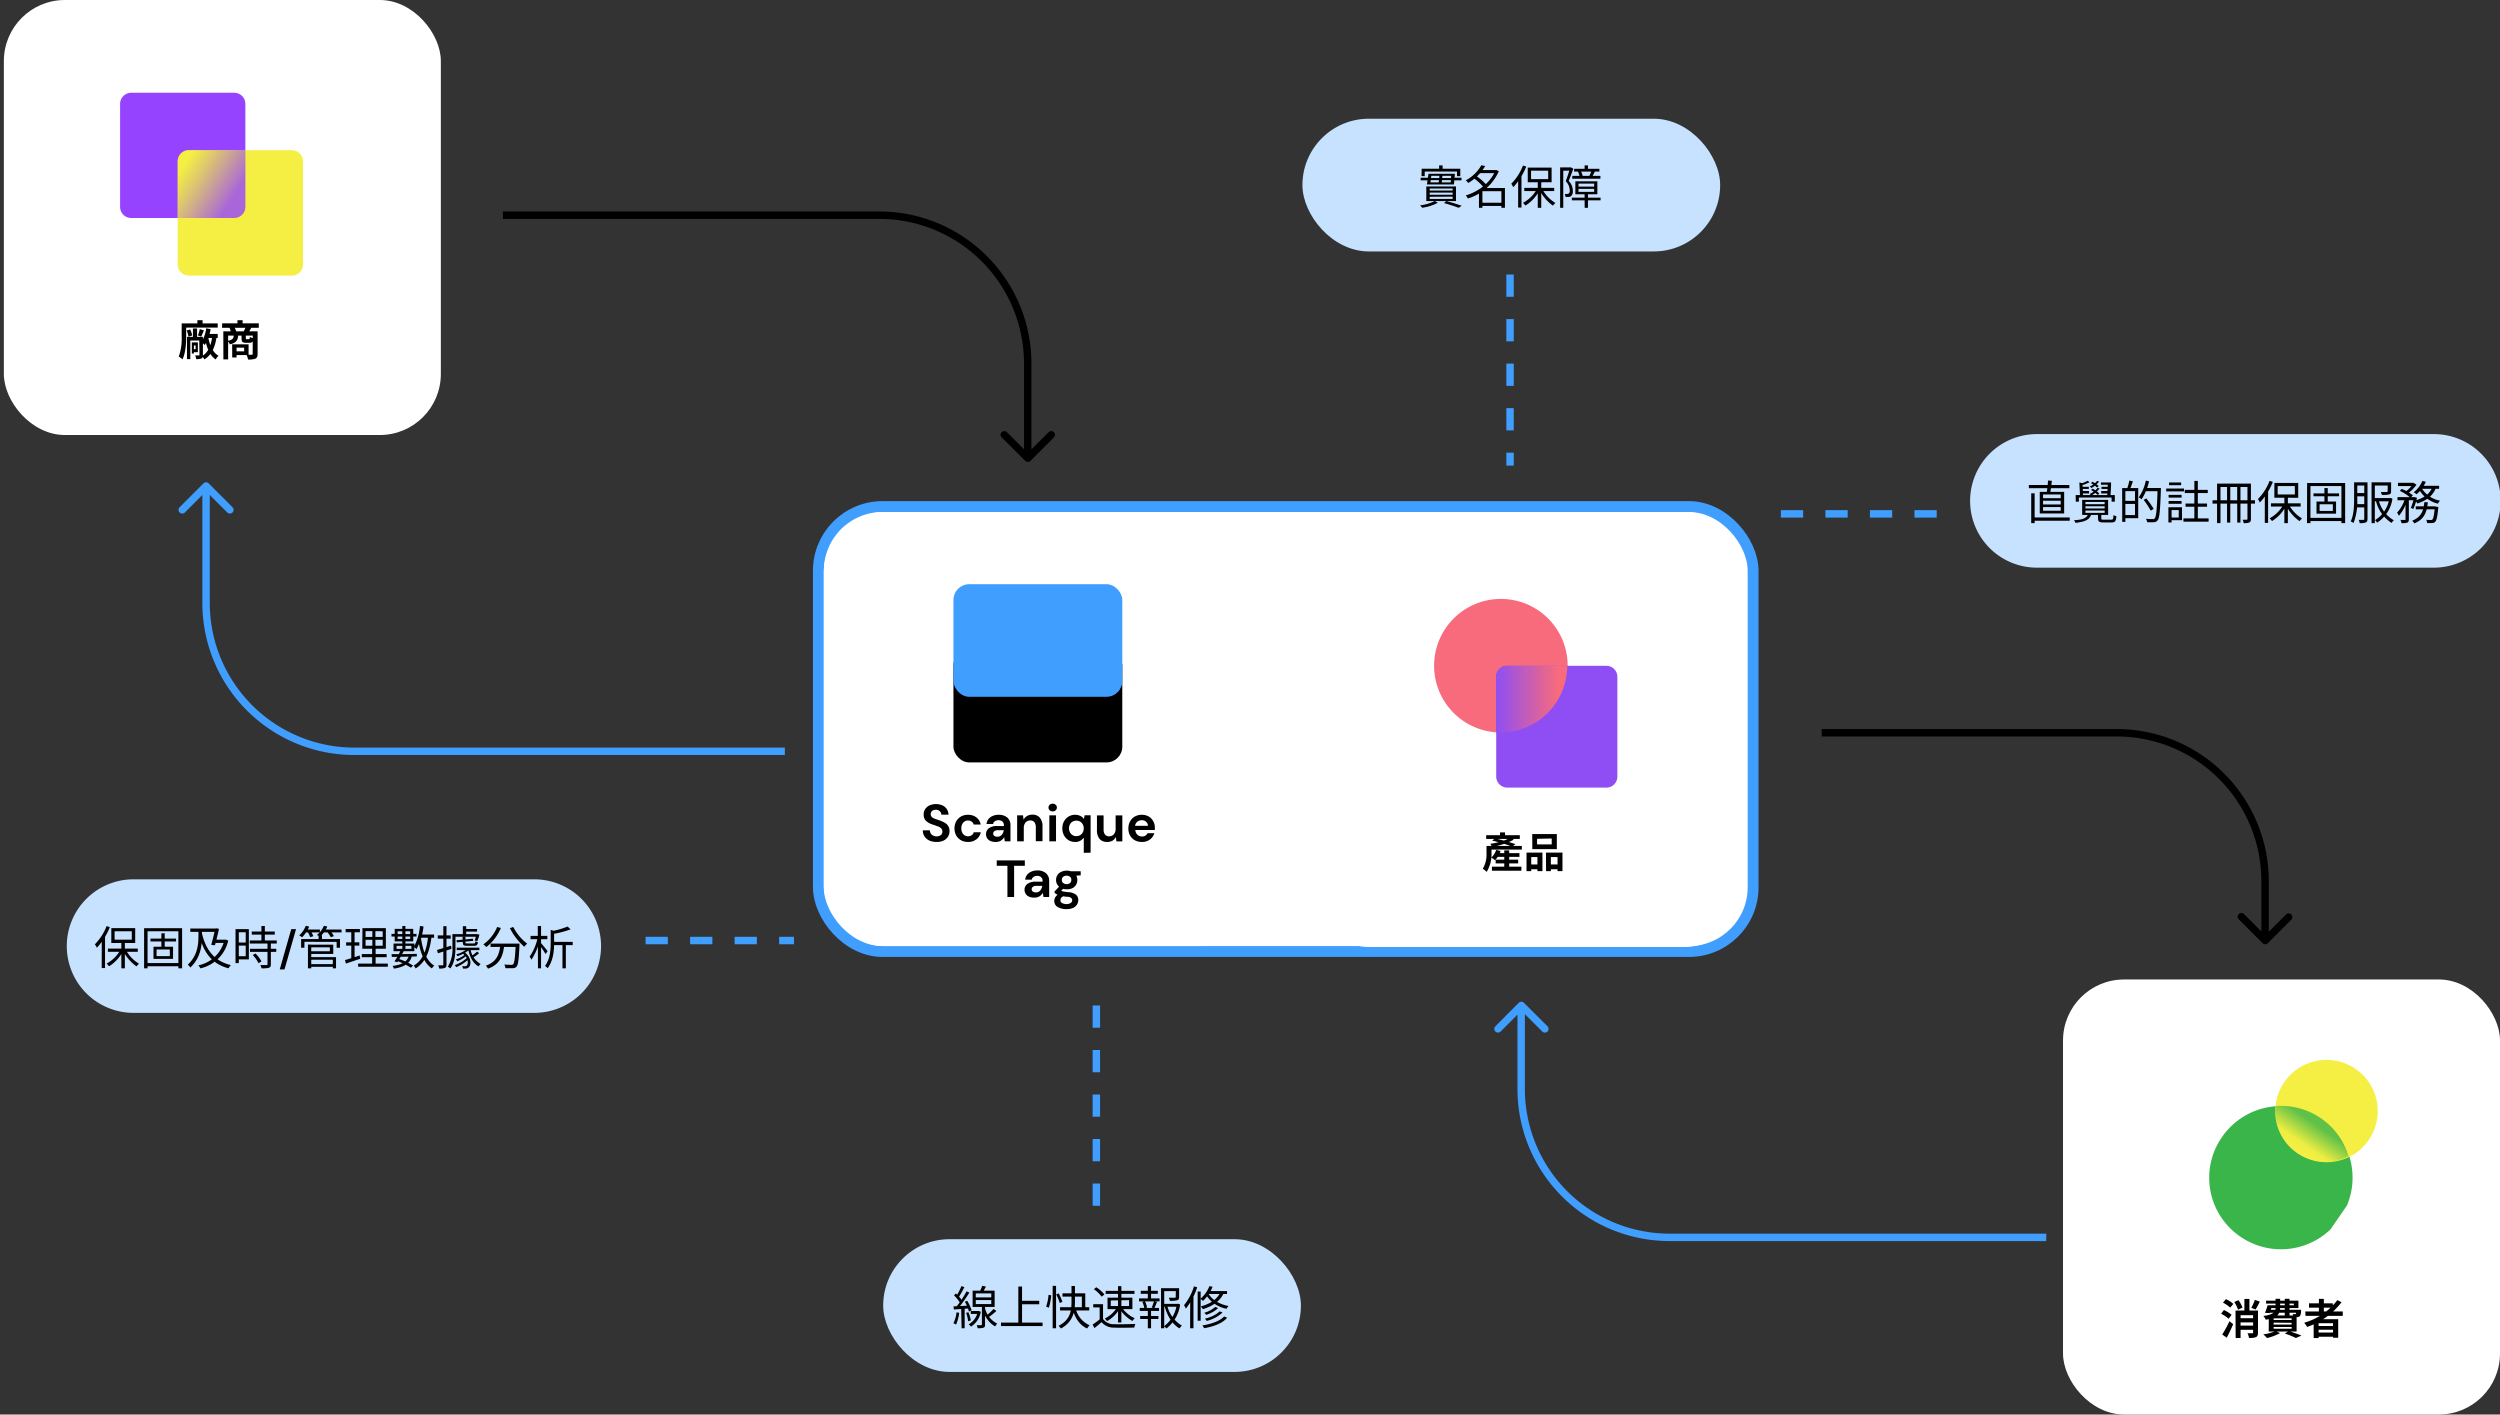
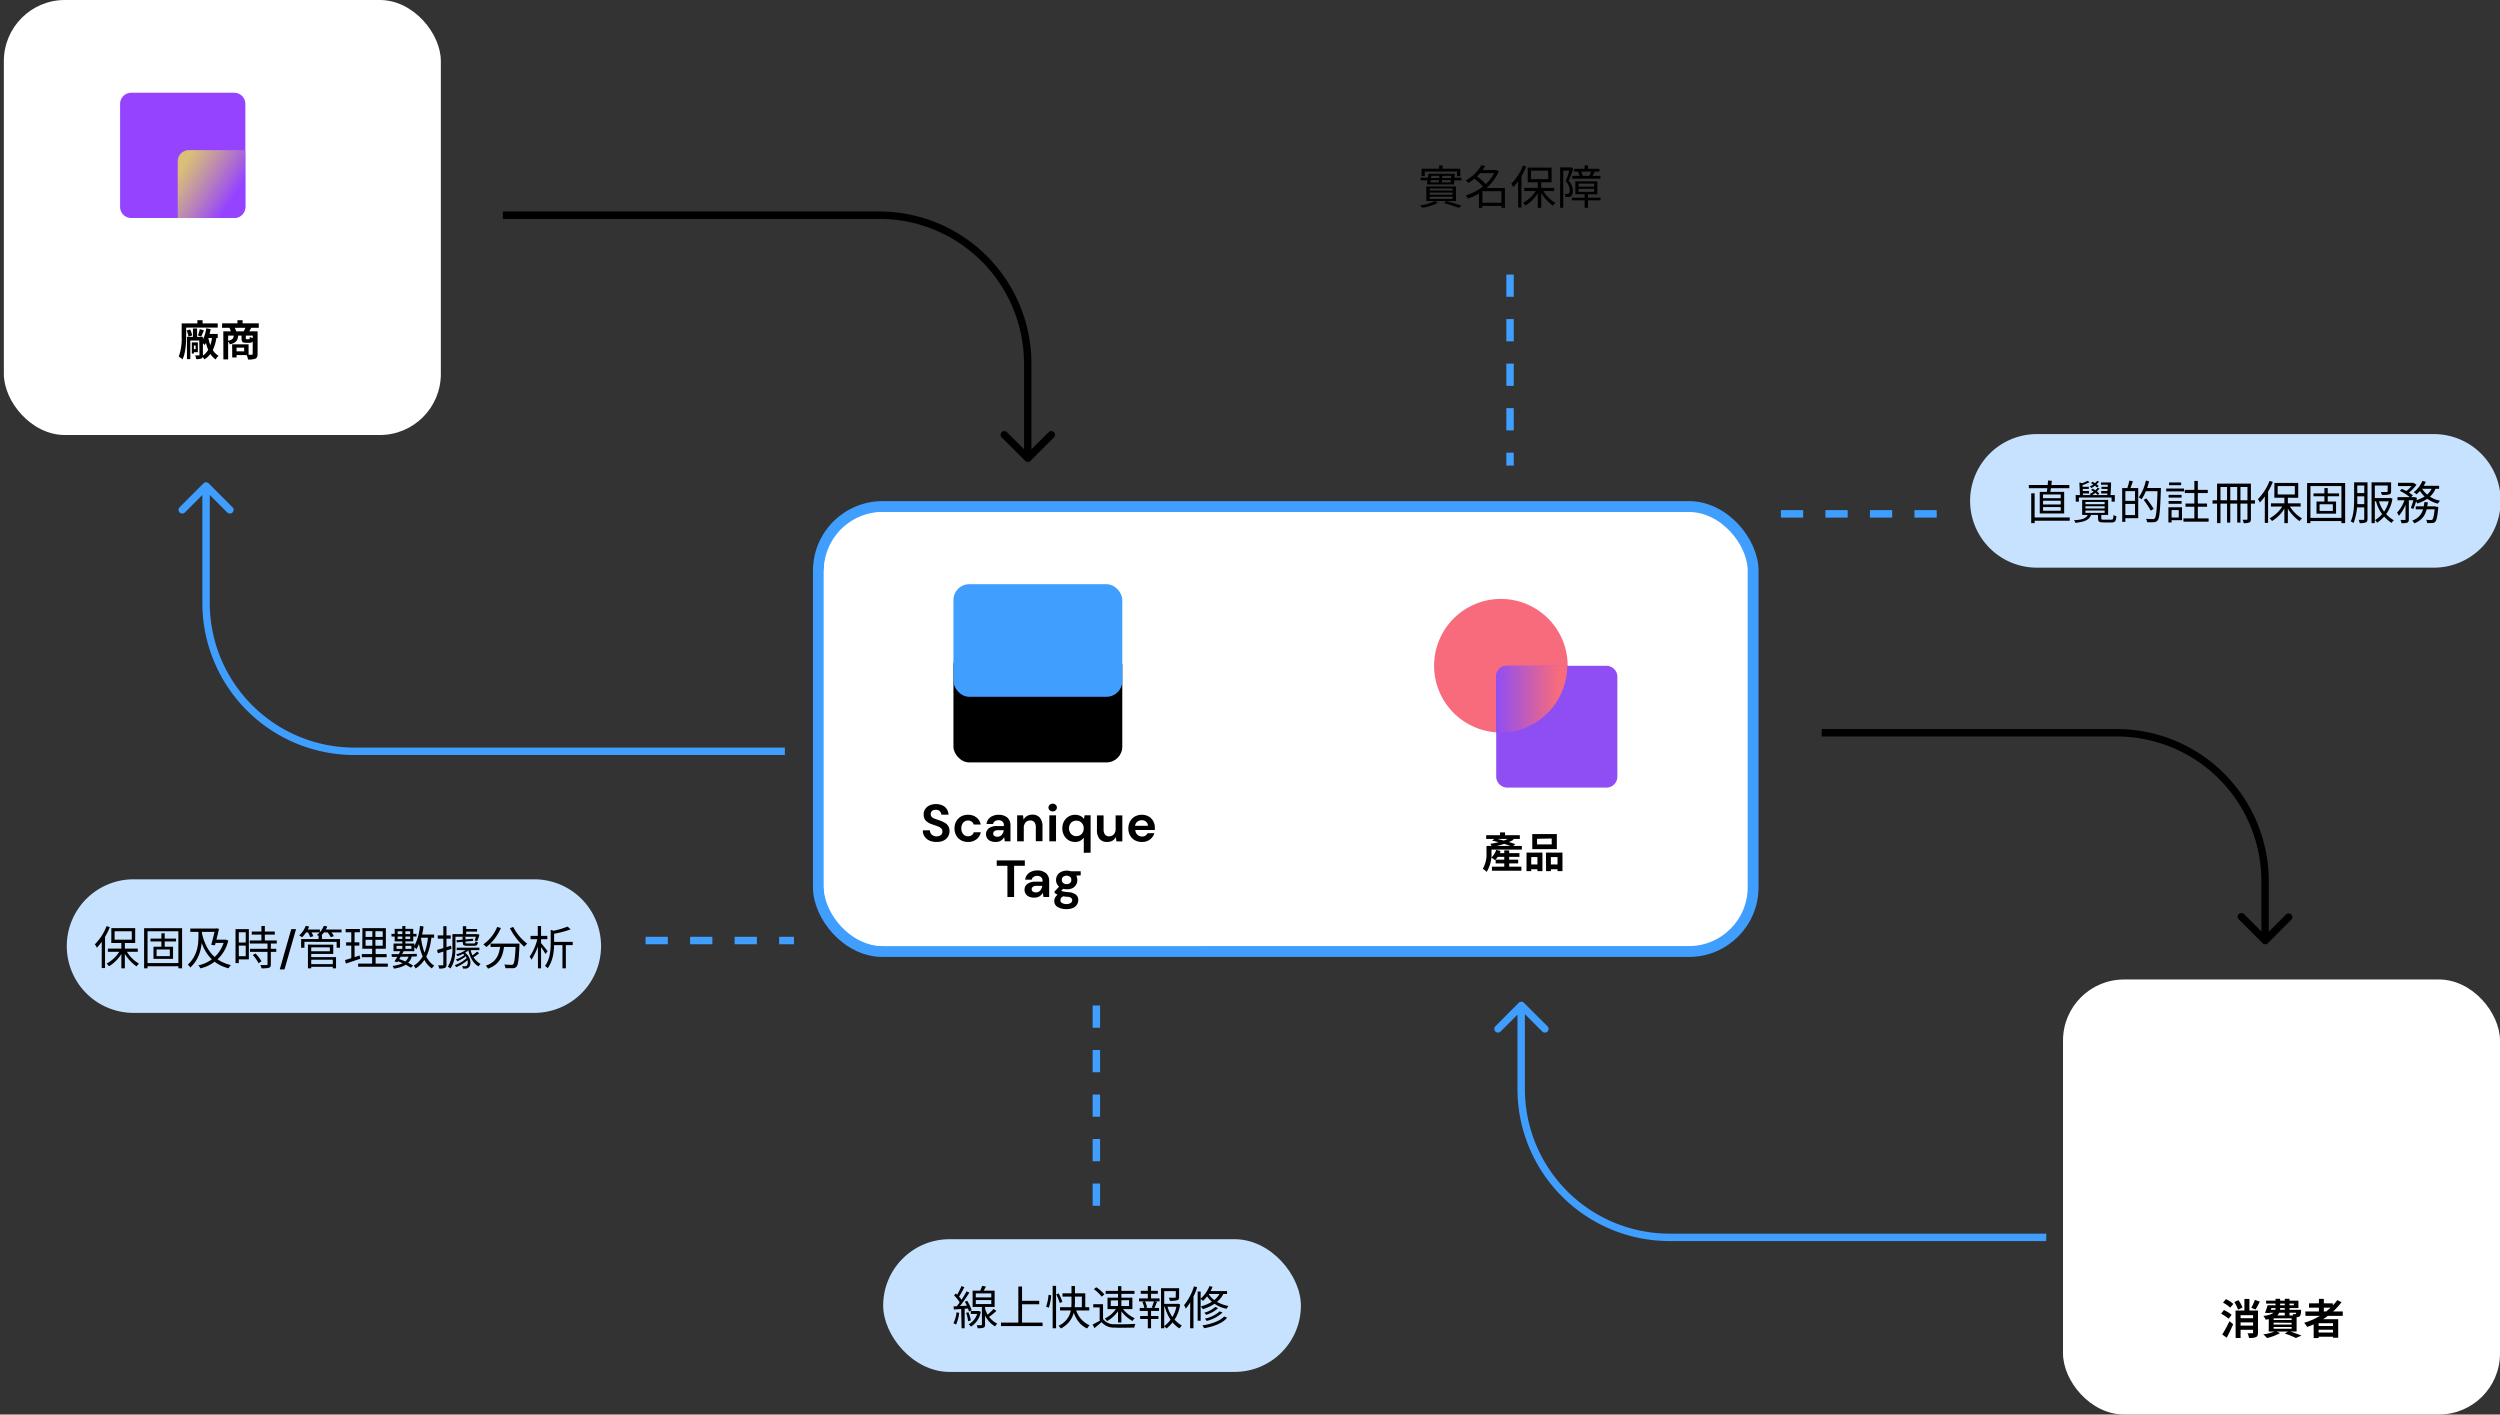
<svg xmlns="http://www.w3.org/2000/svg" id="圖層_3" data-name="圖層 3" viewBox="0 0 673.82 381.25">
  <rect x="0" y="0" width="673.82" height="381.25" fill="#333333" stroke="none" />
  <defs>
    <style>.cls-1,.cls-9{fill:none;}.cls-2{fill:#c6e2ff;}.cls-10,.cls-3{fill:#fff;}.cls-4{clip-path:url(#clip-path);}.cls-5{fill:#39b54a;}.cls-6{fill:#f4ef42;}.cls-17,.cls-7{isolation:isolate;opacity:0.8;}.cls-7{fill:url(#未命名漸層_4);}.cls-8{fill:#409eff;}.cls-10,.cls-9{stroke:#409eff;}.cls-9{stroke-width:2px;stroke-dasharray:6 6;}.cls-10{stroke-width:2.93px;}.cls-11{clip-path:url(#clip-path-2);}.cls-12{fill:#f76b7c;}.cls-13{fill:#8f4ef4;}.cls-14{fill:url(#未命名漸層_5);}.cls-15{clip-path:url(#clip-path-3);}.cls-16{fill:#9543ff;}.cls-17{fill:url(#未命名漸層_2);}</style>
    <clipPath id="clip-path">
-       <rect class="cls-1" x="591.79" y="291.51" width="54.85" height="38.19" transform="translate(12.4 644.79) rotate(-55.48)" />
-     </clipPath>
+       </clipPath>
    <linearGradient id="未命名漸層_4" x1="80.73" y1="-196.38" x2="85.8" y2="-189.02" gradientTransform="matrix(1, 0, 0, -1, 539.06, 113.39)" gradientUnits="userSpaceOnUse">
      <stop offset="0" stop-color="#f4ef42" />
      <stop offset="0.2" stop-color="#ebec42" />
      <stop offset="0.91" stop-color="#39b54a" />
    </linearGradient>
    <clipPath id="clip-path-2">
      <rect class="cls-1" x="386.53" y="161.34" width="49.34" height="50.93" />
    </clipPath>
    <linearGradient id="未命名漸層_5" x1="-135.83" y1="-75.05" x2="-116.64" y2="-75.05" gradientTransform="matrix(1, 0, 0, -1, 539.06, 113.39)" gradientUnits="userSpaceOnUse">
      <stop offset="0" stop-color="#8f4ef4" />
      <stop offset="0.87" stop-color="#f76b7c" />
    </linearGradient>
    <clipPath id="clip-path-3">
      <rect class="cls-1" x="32.34" y="24.94" width="49.34" height="49.34" />
    </clipPath>
    <linearGradient id="未命名漸層_2" x1="-489.68" y1="68.63" x2="-474.22" y2="58.84" gradientTransform="matrix(1, 0, 0, -1, 539.06, 113.39)" gradientUnits="userSpaceOnUse">
      <stop offset="0" stop-color="#f4ef42" stop-opacity="0.9" />
      <stop offset="0.87" stop-color="#9543ff" />
    </linearGradient>
  </defs>
  <rect class="cls-2" x="238.04" y="334" width="112.59" height="35.77" rx="17.89" />
-   <path d="M267.81,352.79l.74.55a21.4,21.4,0,0,1-2.16,1.74l-.57-.45A16.62,16.62,0,0,0,267.81,352.79Zm-3.08-6.22,1,.19a14.74,14.74,0,0,1-.93,1.65l-.78-.19A12.45,12.45,0,0,0,264.73,346.57ZM263,350.41v1.08h4.18v-1.08Zm0-1.8v1.08h4.18v-1.08Zm-.85-.74h5.93v4.38h-5.93Zm2.5,4h.85V357c0,.47-.09.71-.4.84a4.56,4.56,0,0,1-1.6.15,3.34,3.34,0,0,0-.25-.82,11.22,11.22,0,0,0,1.2,0c.16,0,.2,0,.2-.17Zm-3,1.49h2.08v.78h-2.08Zm1.87,0h.16l.16,0,.51.21a5.85,5.85,0,0,1-2.67,4,2.76,2.76,0,0,0-.58-.65,4.85,4.85,0,0,0,2.42-3.37Zm1.84-1.43a6.32,6.32,0,0,0,3.42,4.83,3.53,3.53,0,0,0-.57.75,7,7,0,0,1-3.35-5Zm-6.26-5.31.82.31a26.65,26.65,0,0,1-1.54,2.72l-.63-.27A21.38,21.38,0,0,0,259.16,346.59Zm1.39,1.42.78.35a38.68,38.68,0,0,1-3,4.22l-.57-.32A27,27,0,0,0,260.55,348Zm-3.38,1.16.5-.59a9.92,9.92,0,0,1,1.75,2l-.53.7A9.79,9.79,0,0,0,257.17,349.17Zm2.89,1.68.67-.29a10.46,10.46,0,0,1,1.21,2.57l-.73.33A10.86,10.86,0,0,0,260.06,350.85Zm-3,1.22c1.08-.05,2.63-.12,4.2-.21v.78l-4.1.27Zm3.32,1.78.68-.21a9,9,0,0,1,.66,2.22l-.72.22A9.43,9.43,0,0,0,260.39,353.85Zm-2.57-.18.78.14a11.22,11.22,0,0,1-.84,3.17,5.87,5.87,0,0,0-.71-.35A9.42,9.42,0,0,0,257.82,353.67Zm1.31-1.24H260V358h-.82ZM275,350.6h5.1v.93H275Zm-5.2,5.88H281v.93H269.8Zm4.67-9.72h1V357h-1Zm9.25-.18h.92V358h-.92ZM282.61,349l.71.11a14.51,14.51,0,0,1-.62,3.34l-.74-.25A13.15,13.15,0,0,0,282.61,349Zm2.06-.11.67-.28a14.11,14.11,0,0,1,1,2.25l-.7.36A13.44,13.44,0,0,0,284.67,348.86Zm1.7-.3h6.14v4.22h-.92v-3.34h-5.22Zm-.66,3.73h7.87v.89h-7.87Zm4.17.18a6.57,6.57,0,0,0,3.81,4.7,4,4,0,0,0-.67.86c-2.06-.89-3.3-2.89-4-5.39Zm-1.08-5.89h.93v4.14c0,2.43-.31,5.42-3.78,7.32a4.75,4.75,0,0,0-.65-.72c3.38-1.68,3.5-4.43,3.5-6.6Zm8.5,4.9v4.39h-.91v-3.52h-1.73v-.87Zm0,4a3.62,3.62,0,0,0,3.11,1.4c1.35.05,4.15,0,5.61-.08a4.4,4.4,0,0,0-.3,1c-1.36,0-3.93.08-5.31,0a4.36,4.36,0,0,1-3.52-1.48c-.6.53-1.23,1.07-1.9,1.61l-.5-.95a23.46,23.46,0,0,0,2-1.48Zm-2.51-8,.68-.56a9.15,9.15,0,0,1,2.19,1.93l-.73.61A9,9,0,0,0,294.79,347.45Zm4.59,3V352h4.93v-1.58Zm-.87-.76h6.7v3.09h-6.7Zm-.5-1.82h7.76v.81H298Zm3.33-1.28h.9v9.79h-.9Zm-.31,5.9.69.26a8.87,8.87,0,0,1-3.34,3.27,3.41,3.41,0,0,0-.61-.7A7.79,7.79,0,0,0,301,352.5Zm1.43,0a8.71,8.71,0,0,0,3.39,2.76,4,4,0,0,0-.64.73,10.3,10.3,0,0,1-3.41-3.2Zm10.94-1.12h4.06v.77H313.4Zm-.47-4.22h4.44V348h-3.58v10h-.86Zm4,0h.87v2.4c0,.46-.1.7-.49.84a6.72,6.72,0,0,1-2,.15,3.06,3.06,0,0,0-.28-.82c.76,0,1.41,0,1.61,0s.25-.06.25-.2Zm-2.31,4.73a8.51,8.51,0,0,0,3.93,5.35,4.16,4.16,0,0,0-.64.75c-1.91-1.08-3.29-3.34-4-5.92Zm2.55-.51h.18l.16-.05.57.21a9.73,9.73,0,0,1-3.7,6.48,2.84,2.84,0,0,0-.62-.63,8.7,8.7,0,0,0,3.41-5.81Zm-9.71-3.52h4.6v.8h-4.6Zm-.15,6.78h4.91v.81h-4.91Zm-.3-4.74h5.52v.81H307Zm.18,2.58h5.2v.81h-5.2Zm2.18-5.88h.87v3.59h-.87Zm0,6.22h.87V358h-.87Zm1.68-2.16.79.21c-.25.6-.48,1.24-.72,1.68l-.69-.22A13.92,13.92,0,0,0,311.05,350.66Zm-3.17.2.71-.18a6.18,6.18,0,0,1,.58,1.67l-.74.21A7,7,0,0,0,307.88,350.86Zm19.72,1.36.72.29a8.19,8.19,0,0,1-3.22,1.82,2.46,2.46,0,0,0-.53-.54A8,8,0,0,0,327.6,352.22Zm1.19,1.19.71.3a9.34,9.34,0,0,1-4.27,2.26,4.52,4.52,0,0,0-.49-.61A8.59,8.59,0,0,0,328.79,353.41Zm1.16,1.36.8.34c-1.23,1.48-3.58,2.37-6.21,2.83a2.53,2.53,0,0,0-.48-.74C326.55,356.84,328.84,356.05,330,354.77Zm-4-8.19.87.21a11,11,0,0,1-2.57,3.79,5.12,5.12,0,0,0-.71-.55A8.81,8.81,0,0,0,326,346.58Zm-.28,1.35h5.05v.78H325.2Zm3.35.17.88.22c-1,2.35-3.13,3.69-5.7,4.49a5.34,5.34,0,0,0-.56-.74C326.15,351.43,328.18,350.21,329,348.1Zm-3.43.31c.75,1.49,2.63,3,5.53,3.54a3.3,3.3,0,0,0-.51.75,8.25,8.25,0,0,1-5.59-3.83Zm-2.79-.36h.81v7.88h-.81Zm-1-1.4.87.25a17.87,17.87,0,0,1-3.06,5.77,5.23,5.23,0,0,0-.48-.94A14.82,14.82,0,0,0,321.83,346.65Zm-1,3,.87-.85,0,0V358h-.9Z" />
+   <path d="M267.81,352.79l.74.55a21.4,21.4,0,0,1-2.16,1.74l-.57-.45A16.62,16.62,0,0,0,267.81,352.79Zm-3.08-6.22,1,.19a14.74,14.74,0,0,1-.93,1.65l-.78-.19A12.45,12.45,0,0,0,264.73,346.57ZM263,350.41v1.08h4.18v-1.08Zm0-1.8v1.08h4.18v-1.08Zm-.85-.74h5.93v4.38h-5.93Zm2.5,4h.85V357c0,.47-.09.71-.4.84a4.56,4.56,0,0,1-1.6.15,3.34,3.34,0,0,0-.25-.82,11.22,11.22,0,0,0,1.2,0c.16,0,.2,0,.2-.17Zm-3,1.49h2.08v.78h-2.08Zm1.87,0h.16l.16,0,.51.21a5.85,5.85,0,0,1-2.67,4,2.76,2.76,0,0,0-.58-.65,4.85,4.85,0,0,0,2.42-3.37Zm1.84-1.43a6.32,6.32,0,0,0,3.42,4.83,3.53,3.53,0,0,0-.57.75,7,7,0,0,1-3.35-5Zm-6.26-5.31.82.31a26.65,26.65,0,0,1-1.54,2.72l-.63-.27A21.38,21.38,0,0,0,259.16,346.59Zm1.39,1.42.78.35a38.68,38.68,0,0,1-3,4.22l-.57-.32A27,27,0,0,0,260.55,348Zm-3.38,1.16.5-.59a9.92,9.92,0,0,1,1.75,2l-.53.7A9.79,9.79,0,0,0,257.17,349.17Zm2.89,1.68.67-.29a10.46,10.46,0,0,1,1.21,2.57l-.73.33A10.86,10.86,0,0,0,260.06,350.85Zm-3,1.22c1.08-.05,2.63-.12,4.2-.21v.78l-4.1.27Zm3.32,1.78.68-.21a9,9,0,0,1,.66,2.22l-.72.22A9.43,9.43,0,0,0,260.39,353.85Zm-2.57-.18.78.14a11.22,11.22,0,0,1-.84,3.17,5.87,5.87,0,0,0-.71-.35A9.42,9.42,0,0,0,257.82,353.67Zm1.31-1.24H260V358h-.82ZM275,350.6h5.1v.93H275Zm-5.2,5.88H281v.93H269.8Zm4.67-9.72h1V357h-1Zm9.25-.18h.92V358h-.92ZM282.61,349l.71.11a14.51,14.51,0,0,1-.62,3.34l-.74-.25A13.15,13.15,0,0,0,282.61,349Zm2.06-.11.67-.28a14.11,14.11,0,0,1,1,2.25l-.7.36A13.44,13.44,0,0,0,284.67,348.86Zm1.7-.3h6.14v4.22h-.92v-3.34h-5.22Zm-.66,3.73h7.87v.89h-7.87Zm4.17.18a6.57,6.57,0,0,0,3.81,4.7,4,4,0,0,0-.67.86c-2.06-.89-3.3-2.89-4-5.39Zm-1.08-5.89h.93v4.14c0,2.43-.31,5.42-3.78,7.32a4.75,4.75,0,0,0-.65-.72c3.38-1.68,3.5-4.43,3.5-6.6Zm8.5,4.9v4.39h-.91v-3.52h-1.73v-.87Zm0,4a3.62,3.62,0,0,0,3.11,1.4c1.35.05,4.15,0,5.61-.08a4.4,4.4,0,0,0-.3,1c-1.36,0-3.93.08-5.31,0a4.36,4.36,0,0,1-3.52-1.48c-.6.53-1.23,1.07-1.9,1.61l-.5-.95Zm-2.51-8,.68-.56a9.15,9.15,0,0,1,2.19,1.93l-.73.61A9,9,0,0,0,294.79,347.45Zm4.59,3V352h4.93v-1.58Zm-.87-.76h6.7v3.09h-6.7Zm-.5-1.82h7.76v.81H298Zm3.33-1.28h.9v9.79h-.9Zm-.31,5.9.69.26a8.87,8.87,0,0,1-3.34,3.27,3.41,3.41,0,0,0-.61-.7A7.79,7.79,0,0,0,301,352.5Zm1.43,0a8.71,8.71,0,0,0,3.39,2.76,4,4,0,0,0-.64.73,10.3,10.3,0,0,1-3.41-3.2Zm10.94-1.12h4.06v.77H313.4Zm-.47-4.22h4.44V348h-3.58v10h-.86Zm4,0h.87v2.4c0,.46-.1.7-.49.84a6.72,6.72,0,0,1-2,.15,3.06,3.06,0,0,0-.28-.82c.76,0,1.41,0,1.61,0s.25-.06.25-.2Zm-2.31,4.73a8.51,8.51,0,0,0,3.93,5.35,4.16,4.16,0,0,0-.64.75c-1.91-1.08-3.29-3.34-4-5.92Zm2.55-.51h.18l.16-.05.57.21a9.73,9.73,0,0,1-3.7,6.48,2.84,2.84,0,0,0-.62-.63,8.7,8.7,0,0,0,3.41-5.81Zm-9.71-3.52h4.6v.8h-4.6Zm-.15,6.78h4.91v.81h-4.91Zm-.3-4.74h5.52v.81H307Zm.18,2.58h5.2v.81h-5.2Zm2.18-5.88h.87v3.59h-.87Zm0,6.22h.87V358h-.87Zm1.68-2.16.79.21c-.25.6-.48,1.24-.72,1.68l-.69-.22A13.92,13.92,0,0,0,311.05,350.66Zm-3.17.2.71-.18a6.18,6.18,0,0,1,.58,1.67l-.74.21A7,7,0,0,0,307.88,350.86Zm19.72,1.36.72.29a8.19,8.19,0,0,1-3.22,1.82,2.46,2.46,0,0,0-.53-.54A8,8,0,0,0,327.6,352.22Zm1.19,1.19.71.3a9.34,9.34,0,0,1-4.27,2.26,4.52,4.52,0,0,0-.49-.61A8.59,8.59,0,0,0,328.79,353.41Zm1.16,1.36.8.34c-1.23,1.48-3.58,2.37-6.21,2.83a2.53,2.53,0,0,0-.48-.74C326.55,356.84,328.84,356.05,330,354.77Zm-4-8.19.87.21a11,11,0,0,1-2.57,3.79,5.12,5.12,0,0,0-.71-.55A8.81,8.81,0,0,0,326,346.58Zm-.28,1.35h5.05v.78H325.2Zm3.35.17.88.22c-1,2.35-3.13,3.69-5.7,4.49a5.34,5.34,0,0,0-.56-.74C326.15,351.43,328.18,350.21,329,348.1Zm-3.43.31c.75,1.49,2.63,3,5.53,3.54a3.3,3.3,0,0,0-.51.75,8.25,8.25,0,0,1-5.59-3.83Zm-2.79-.36h.81v7.88h-.81Zm-1-1.4.87.25a17.87,17.87,0,0,1-3.06,5.77,5.23,5.23,0,0,0-.48-.94A14.82,14.82,0,0,0,321.83,346.65Zm-1,3,.87-.85,0,0V358h-.9Z" />
  <path class="cls-2" d="M549,117H656a18,18,0,0,1,18,18h0a18,18,0,0,1-18,18H549a18,18,0,0,1-18-18h0A18,18,0,0,1,549,117Z" />
  <path d="M547.92,139.48h9.93v.88h-9.93Zm-1.09-8.75h10.91v.86H546.83Zm.64,2.23h.92V141h-.92Zm3.19,2v1h4.76v-1Zm0,1.7v1h4.76v-1Zm0-3.38v1h4.76v-1Zm-.89-.71h6.58v5.82h-6.58Zm2.2-3.06,1.06.08c-.12,1.16-.32,2.54-.49,3.41l-.92-.08A32.47,32.47,0,0,0,552,129.54Zm10.11,6.94v.6h5.18v-.6Zm0,1.15v.63h5.18v-.63Zm0-2.31v.61h5.18v-.61Zm-.88-.57h7v4.07h-7Zm4.24,3.72h.92v1.31c0,.27.1.32.67.32h2c.47,0,.56-.15.61-1.25a2,2,0,0,0,.78.29c-.09,1.37-.36,1.7-1.3,1.7H567c-1.2,0-1.51-.21-1.51-1.06Zm-2.64,0h.9c-.37,1.49-1.4,2.16-4.3,2.48a2.38,2.38,0,0,0-.41-.7C561.61,140.06,562.47,139.59,562.8,138.51Zm-3.35-5H570v1.78h-.87v-1.13h-8.81v1.13h-.84Zm1-3.41,1.09.28c0,.07-.1.12-.25.14l.16,3.34h-.83Zm7.62,0H569c0,1.23-.11,2.82-.2,3.77h-.85C568,132.85,568.08,131.25,568.11,130.06Zm-1.81,0h2v.61h-2Zm-3.6-.48.53.42a12.07,12.07,0,0,1-2.05.83l-.43-.38A16.08,16.08,0,0,0,562.7,129.58Zm-1.78,1.66H563v.57h-2.09Zm0,1.13h2.16V133h-2.16Zm5.53-1.13h2.09v.57h-2.09Zm-.08,1.13h2.12V133h-2.12Zm-1.15-2.72.58.16a6.54,6.54,0,0,1-2.07,1.76,2.71,2.71,0,0,0-.46-.42A5.24,5.24,0,0,0,565.22,129.65Zm-1.6.59.39-.36a7.49,7.49,0,0,1,1.68,1.16l-.42.41A7.2,7.2,0,0,0,563.62,130.24Zm1.75,1.27.57.17a7.1,7.1,0,0,1-2.25,1.92,2.67,2.67,0,0,0-.46-.42A6.12,6.12,0,0,0,565.37,131.51Zm-1.73.59.41-.36a8.36,8.36,0,0,1,1.81,1.3l-.42.41A8.12,8.12,0,0,0,563.64,132.1Zm8.93-.53h3.78v8.12h-3.78v-.84h2.91v-6.44h-2.91Zm-.55,0h.86v9.11H572Zm.49,3.45h3.43v.84h-3.43Zm1.4-5.47,1,.19c-.25.77-.56,1.63-.81,2.18l-.74-.18A13.22,13.22,0,0,0,573.91,129.55Zm4.2,2h3.81v.87h-3.81Zm3.48,0h.87V132c-.2,5.7-.37,7.62-.87,8.23a1.21,1.21,0,0,1-1,.51,13,13,0,0,1-1.85,0,1.94,1.94,0,0,0-.31-.9c.81.06,1.55.07,1.84.07a.57.57,0,0,0,.53-.2c.41-.44.61-2.5.78-8Zm-3.22-2,.89.21a14.74,14.74,0,0,1-2,4.85,4.86,4.86,0,0,0-.76-.53A12.55,12.55,0,0,0,578.37,129.53Zm-.57,5.23.72-.42a24.39,24.39,0,0,1,2,2.82l-.8.49A22.89,22.89,0,0,0,577.8,134.76Zm6.86-4.72h3.26v.74h-3.26Zm-.13,3.35H588v.74h-3.5Zm0,1.66H588v.74h-3.5Zm-.64-3.37h4.8v.78h-4.8Zm5,.36h6.2v.87h-6.2Zm-.36,7.69h6.79v.88h-6.79Zm.57-4h5.8v.86h-5.8Zm-4.15,1h3.2v3.49h-3.2v-.73h2.32v-2h-2.32Zm-.47,0h.86v4.1h-.86Zm7-7.09h.93v2.84h-.93Zm0,2.71h.93v7.86h-.93Zm6.12-2h8.67v.91h-7.75V141h-.92Zm8.19,0h.93v9.54c0,.49-.1.77-.42.93a3.67,3.67,0,0,1-1.53.19,2.76,2.76,0,0,0-.3-.92c.51,0,1,0,1.12,0s.2-.06.2-.22Zm-9.41,4.49h11.44v.9H596.33Zm3.91-4.18h.87v10.21h-.87Zm2.73,0h.88v10.21H603Zm12.72,3.19h.94V141h-.94Zm-3.62,1.82h8v.86h-8Zm4.82.34a9.6,9.6,0,0,0,3.55,3.73,5.8,5.8,0,0,0-.66.73,11.36,11.36,0,0,1-3.61-4.19Zm-1.41-.07.73.28a10.55,10.55,0,0,1-3.85,4.23,5.67,5.67,0,0,0-.64-.74A9.29,9.29,0,0,0,615.48,135.94Zm-1.6-4.93v2.26h4.63V131Zm-.88-.84h6.42v4H613Zm-1.29-.55.88.27a18,18,0,0,1-3.5,5.56,6.75,6.75,0,0,0-.53-.92A14,14,0,0,0,611.71,129.62Zm-1.29,3.2.88-.89v9h-.89Zm13.12.17h6.89v.77h-6.89Zm2.94-1.43h.9v4.06h-.9Zm-1.3,4.36v1.8h3.57v-1.8Zm-.83-.73h5.27v3.26h-5.27Zm-2.53-5h10.25V141h-1V131h-8.35v10h-.93Zm.53,9.4h9.15v.86h-9.15ZM634.88,130h2.88v.87h-2.88Zm0,2.9h2.91v.87h-2.91Zm4.84,1.35h4.51v.87h-4.51Zm-4.86,1.63h2.9v.88h-2.9ZM634.5,130h.85v4.46a16.55,16.55,0,0,1-1,6.52,3.46,3.46,0,0,0-.77-.45c.86-1.75.92-4.24.92-6.07Zm2.74,0h.87v9.85c0,.49-.11.78-.42.94A4.12,4.12,0,0,1,636,141a3.16,3.16,0,0,0-.27-.88H637c.17,0,.23-.06.23-.23Zm6.34,0h.89v2.41c0,.46-.1.71-.49.84a6.85,6.85,0,0,1-2,.14,3.4,3.4,0,0,0-.3-.79c.75,0,1.4,0,1.6,0s.25,0,.25-.2Zm.4,4.22h.16l.15,0,.54.18a9.27,9.27,0,0,1-4.14,6.48,2.79,2.79,0,0,0-.55-.69,8.31,8.31,0,0,0,3.84-5.77Zm-2.87.54a8.7,8.7,0,0,0,4.1,5.47,3.15,3.15,0,0,0-.61.71,9.77,9.77,0,0,1-4.23-6Zm-1.91-4.76h4.63v.87h-3.75V141h-.88Zm7.12.13h4.23V131h-4.23Zm4.79,6.34h5.39v.81h-5.39ZM646.19,134h4.66v.83h-4.66Zm2.17.33h.89v5.63c0,.49-.09.74-.42.9a4.54,4.54,0,0,1-1.56.15,3,3,0,0,0-.28-.87h1.18c.14,0,.19,0,.19-.19Zm7.81,2.26h1a3.25,3.25,0,0,1,0,.41c-.23,2.33-.46,3.27-.82,3.65a1.11,1.11,0,0,1-.78.32,13.12,13.12,0,0,1-1.39,0,2.39,2.39,0,0,0-.25-.87c.54.05,1,.06,1.23.06a.51.51,0,0,0,.42-.12c.26-.25.49-1.12.67-3.29Zm-2.74-1.23h.93c-.23,2.51-.84,4.6-3.64,5.7a2.63,2.63,0,0,0-.56-.72C652.74,139.33,653.22,137.46,653.43,135.31Zm-6.67-3,.58-.59a12.51,12.51,0,0,1,3,1.73l-.62.68A12.8,12.8,0,0,0,646.76,132.27ZM650.6,134h.14l.14,0,.57.2a16.68,16.68,0,0,1-1,3l-.66-.32a15.1,15.1,0,0,0,.83-2.68Zm5-2.69.95.17c-.83,2.24-2.69,3.48-5,4.22a5.06,5.06,0,0,0-.59-.79C653.17,134.29,654.91,133.19,655.58,131.26Zm-2.66-1.68.88.23a9.53,9.53,0,0,1-2.49,3.37,3.44,3.44,0,0,0-.77-.55A7.58,7.58,0,0,0,652.92,129.58Zm-.22,1.95a7.29,7.29,0,0,0,4.95,3.37,3.31,3.31,0,0,0-.59.8,8,8,0,0,1-5.13-3.91Zm-4.45,2.69.63.23a11.76,11.76,0,0,1-2.33,4.53,5,5,0,0,0-.49-.87A9.39,9.39,0,0,0,648.25,134.22Zm4.4-3.33h4.74v.8h-5.12Zm-2.32-.69h.2l.15,0,.61.39a9.36,9.36,0,0,1-2.4,2.38,4.61,4.61,0,0,0-.63-.46,7.77,7.77,0,0,0,2.07-2.1Z" />
-   <rect class="cls-2" x="351.04" y="32" width="112.59" height="35.77" rx="17.89" />
  <path d="M387.89,44.58h.93V46h-.93Zm-4.71.9h10.41v2h-.89V46.24H384v1.23h-.85ZM388,47.07h.79c-.06.8-.15,1.76-.24,2.37h-.8C387.82,48.81,387.92,47.84,388,47.07Zm-2.66,4.85v.57h6.18v-.57Zm0,1.12v.58h6.18V53Zm0-2.22v.54h6.18v-.54Zm-.91-.57h8v3.94h-8Zm4.77,4.48.63-.54c1.5.4,3.13.91,4.13,1.27l-.8.55C392.22,55.66,390.72,55.15,389.17,54.73Zm-3.43-7.34-.22,1.77H391l.14-1.77Zm-.75-.55h7.11l-.25,2.87H384.6Zm1.73,7.34.77.49A13.17,13.17,0,0,1,383.31,56a4.73,4.73,0,0,0-.56-.65A12.06,12.06,0,0,0,386.72,54.18Zm-3.83-6.28h2.59V48h5.72V47.9h2.68v.71H391.2v-.06h-5.72v.06h-2.59Zm16.24,6.74h6v.86h-6Zm-.42-8.81h4.55v.83h-4.55Zm.56-1.29,1,.21a12.82,12.82,0,0,1-4.58,4.58,2.66,2.66,0,0,0-.66-.72A10.55,10.55,0,0,0,399.27,44.54ZM403,45.83h.18l.17,0,.62.34a13.35,13.35,0,0,1-8.36,7.33,3.24,3.24,0,0,0-.55-.83c3.22-.93,6.65-3.36,7.94-6.63ZM397.16,48l.69-.6a15.13,15.13,0,0,1,2.75,2.37l-.76.67A13.8,13.8,0,0,0,397.16,48Zm7.51,2.68h.95V56h-.95Zm-5.12,0h5.59v.86h-5.59V56h-.93V51.45l.75-.73Zm14.92-1.87h.94V56h-.94Zm-3.63,1.82h8.06v.86h-8.06Zm4.83.33a9.56,9.56,0,0,0,3.55,3.74,5.12,5.12,0,0,0-.66.73A11.36,11.36,0,0,1,415,51.28Zm-1.41-.06.73.28a10.55,10.55,0,0,1-3.85,4.23,5.67,5.67,0,0,0-.64-.74A9.35,9.35,0,0,0,414.26,50.94ZM412.66,46v2.28h4.62V46Zm-.89-.83h6.43v3.95h-6.43Zm-1.29-.55.89.27a18.08,18.08,0,0,1-3.5,5.56,5.94,5.94,0,0,0-.54-.92A14,14,0,0,0,410.48,44.62Zm-1.29,3.2.89-.88h0v9h-.9Zm16.26,3.09v.81h4.22v-.81Zm0-1.42v.81h4.22v-.81Zm-.85-.62h5.93v3.49H424.6Zm2.49-4.29H428V46h-.89Zm0,7.63H428V56h-.89Zm-2.83-6.71h6.82v.75h-6.82Zm-.49,1.91h7.58v.77h-7.58Zm-.11,5.87h7.74V54h-7.74Zm5.27-7.19.9.2c-.25.47-.49,1-.7,1.3l-.77-.17A9.68,9.68,0,0,0,428.93,46.09Zm-3.61.2.77-.16a5.19,5.19,0,0,1,.49,1.29l-.82.21A5.24,5.24,0,0,0,425.32,46.29Zm-4.82-1.17h2.93V46h-2.09V56h-.84Zm2.64,0h.16l.15,0,.6.36c-.36,1-.82,2.29-1.25,3.28a3.79,3.79,0,0,1,1.12,2.67,1.71,1.71,0,0,1-.48,1.44,1.61,1.61,0,0,1-.65.22,5.79,5.79,0,0,1-.84,0,2.09,2.09,0,0,0-.22-.82,3.52,3.52,0,0,0,.72,0,.68.68,0,0,0,.38-.11,1,1,0,0,0,.26-.84A3.59,3.59,0,0,0,422,48.83c.45-1.13.91-2.6,1.17-3.46Z" />
  <path d="M609.83,254.21a1,1,0,0,0,1.42,0l6.36-6.37a1,1,0,0,0-1.41-1.41l-5.66,5.66-5.66-5.66a1,1,0,1,0-1.41,1.41ZM491,198.5h79.5v-2H491Zm118.5,39v16h2v-16Zm-39-39a39,39,0,0,1,39,39h2a41,41,0,0,0-41-41Z" />
  <rect class="cls-3" x="556.04" y="264" width="117.78" height="117.25" rx="16.45" />
  <g class="cls-4">
    <path class="cls-5" d="M603.68,333.2a19.3,19.3,0,1,0-4.8-26.72A19.19,19.19,0,0,0,603.68,333.2Z" />
-     <path class="cls-6" d="M619.13,310.73a13.79,13.79,0,1,0-3.42-19.09A13.72,13.72,0,0,0,619.13,310.73Z" />
    <path class="cls-7" d="M625.55,301.4a18.85,18.85,0,0,0-12.22-3.27A13.56,13.56,0,0,0,633,311.64,18.9,18.9,0,0,0,625.55,301.4Z" />
  </g>
  <path d="M603.42,355.29h4.45v1.13h-4.45Zm0,2h4.46v1.13h-4.46Zm4.35-6.93,1.31.46a22.17,22.17,0,0,1-1.13,2.12l-1.17-.44A13.55,13.55,0,0,0,607.76,350.33Zm-5.58.58,1.13-.51a7.84,7.84,0,0,1,1.1,2l-1.21.57A8.33,8.33,0,0,0,602.18,350.91Zm.34,2.29h5.37v1.26h-4v6.14h-1.33Zm4.74,0h1.32v5.95c0,.64-.13,1-.54,1.21a4.6,4.6,0,0,1-1.88.22,5,5,0,0,0-.4-1.26c.51,0,1.11,0,1.28,0s.22,0,.22-.2Zm-2.34-3.14h1.35v4h-1.35Zm-5.76,1,.78-.94a8.36,8.36,0,0,1,2,1.29l-.84,1A9.32,9.32,0,0,0,599.16,351.1Zm-.52,3,.76-1a9.29,9.29,0,0,1,2.07,1.29l-.81,1.06A8.9,8.9,0,0,0,598.64,354.09Zm.31,5.6a33.28,33.28,0,0,0,1.94-3.59l1,.8a39.51,39.51,0,0,1-1.74,3.65Zm12.62-7.89h6.68v-.44h-7.49v-.8h8.72v2h-7.91Zm-.39,0h1.26c-.24.73-.52,1.56-.74,2.12l-1.23-.08A16.76,16.76,0,0,0,611.18,351.8Zm.12,1.22h8.07v.8h-8.31Zm7.64,0h1.25s0,.22,0,.36a2.4,2.4,0,0,1-.31,1.34,1.06,1.06,0,0,1-.65.28,10.36,10.36,0,0,1-1.07,0,2.42,2.42,0,0,0-.23-.8c.28,0,.5,0,.62,0a.3.3,0,0,0,.24-.08,2.48,2.48,0,0,0,.16-1Zm-5.62-2.95h1.23v2.32c0,1.6-.54,2.81-3.88,3.3a3.84,3.84,0,0,0-.64-1c2.89-.38,3.29-1.19,3.29-2.3Zm2.48,0h1.28v4.52H615.8Zm-3,6.42V357h4.85v-.46Zm0,1.18v.46h4.85v-.46Zm0-2.35v.45h4.85v-.45Zm-1.3-.76H619v4.33h-7.52Zm4.3,4.87,1.08-.67c1.21.37,2.61.87,3.42,1.22l-1.51.65A21.1,21.1,0,0,0,615.82,359.43Zm-2.47-.67,1.2.55a14.61,14.61,0,0,1-3.52,1.34,8.08,8.08,0,0,0-1-1A12.71,12.71,0,0,0,613.35,358.76Zm8-5.29h10.1v1.19H621.4Zm1-2.19h6.42v1.17h-6.42Zm2,6.11h5v1h-5Zm0,1.76h5v1.13h-5Zm.67-9.08h1.33v4.06H625Zm4.94.32,1.16.6a19.85,19.85,0,0,1-9.26,6.66,7.82,7.82,0,0,0-.81-1.13A17.19,17.19,0,0,0,630,350.39Zm-6.36,5.17h6.62v5h-1.4v-3.92h-3.88v4H623.6Z" />
  <path class="cls-8" d="M56.25,130.29a1,1,0,0,0-1.42,0l-6.36,6.37a1,1,0,1,0,1.41,1.41l5.66-5.66,5.66,5.66a1,1,0,1,0,1.41-1.41ZM211.54,201.5h-116v2h116Zm-155-39V131h-2v31.5Zm39,39a39,39,0,0,1-39-39h-2a41,41,0,0,0,41,41Z" />
  <path d="M276.33,124.21a1,1,0,0,0,1.42,0l6.36-6.37a1,1,0,0,0-1.41-1.41L277,122.09l-5.66-5.66a1,1,0,0,0-1.41,1.41ZM135.54,59H237V57H135.54ZM276,98v25.5h2V98ZM237,59a39,39,0,0,1,39,39h2a41,41,0,0,0-41-41Z" />
  <path class="cls-8" d="M410.75,270.29a1,1,0,0,0-1.42,0L403,276.66a1,1,0,0,0,1.41,1.41l5.66-5.66,5.66,5.66a1,1,0,0,0,1.41-1.41ZM551.54,332.5H450v2h101.5ZM411,293.5V271h-2v22.5Zm39,39a39,39,0,0,1-39-39h-2a41,41,0,0,0,41,41Z" />
  <path class="cls-9" d="M174,253.5h40m81.5,71.5V270.5M407,74v51.5m115,13H480" />
  <path class="cls-2" d="M36,237H144a18,18,0,0,1,18,18h0a18,18,0,0,1-18,18H36a18,18,0,0,1-18-18h0A18,18,0,0,1,36,237Z" />
  <path d="M32.71,253.85h.94V261h-.94Zm-3.63,1.82h8.06v.86H29.08Zm4.83.34a9.53,9.53,0,0,0,3.55,3.73,5.12,5.12,0,0,0-.66.73,11.36,11.36,0,0,1-3.61-4.19Zm-1.41-.07.73.28a10.55,10.55,0,0,1-3.85,4.23,6.54,6.54,0,0,0-.64-.74A9.35,9.35,0,0,0,32.5,255.94ZM30.89,251v2.26h4.63V251Zm-.88-.84h6.43v4H30Zm-1.29-.55.88.27a17.76,17.76,0,0,1-3.49,5.56,5.94,5.94,0,0,0-.54-.92A14,14,0,0,0,28.72,249.62Zm-1.29,3.2.88-.89,0,0v9h-.9Zm13.13.17h6.89v.77H40.56Zm2.94-1.43h.89v4.06H43.5Zm-1.3,4.36v1.8h3.57v-1.8Zm-.83-.73h5.27v3.26H41.37Zm-2.53-5H49.08V261h-1V251H39.77v10h-.93Zm.53,9.4h9.14v.86H39.37Zm15-8.27c1,4.53,3.26,7.72,7.87,8.81a4.29,4.29,0,0,0-.65.87c-4.71-1.25-6.89-4.57-8-9.49Zm-3.08-1.05h7v.9h-7Zm9.25,3h.17l.17,0,.64.25A9.92,9.92,0,0,1,54,261a3.28,3.28,0,0,0-.53-.82,9,9,0,0,0,7-6.77Zm-2.51-3h.11l.17-.05.71.14c-.27,1.27-.71,3.07-1.09,4.44l-1-.14c.41-1.38.86-3.29,1.07-4.28Zm-.17,3h2.89v.88H57.66Zm-4.37-2.72h.94v1.67c0,2.48-.25,5.86-3.14,8.57a3.34,3.34,0,0,0-.67-.78c2.67-2.47,2.87-5.57,2.87-7.78Zm14.37.54h6.2v.82h-6.2Zm-.54,2.4h7.27v.83H67.32Zm.06,2.25h7.08v.83H67.38Zm3.08-6.14h.92V254h-.92Zm1.64,4.6H73v5.71c0,.53-.13.81-.51.94a7,7,0,0,1-2,.15,3.1,3.1,0,0,0-.33-.87c.77,0,1.47,0,1.67,0s.27-.06.27-.24Zm-4,3.24.75-.45a9.49,9.49,0,0,1,1.63,2.14l-.8.49A9.1,9.1,0,0,0,68.14,257.42Zm-4.13-7h3.1v8.15H64v-.85h2.23v-6.46H64Zm0,3.61h2.6v.83h-2.6Zm-.49-3.61h.88v9.17h-.88ZM75.4,261.28l3.1-10.85h1.29l-3.11,10.85Zm8.1-1.42h6.57v.72H83.5Zm2.37-7.76h.91v1.37h-.91Zm-4.71,1H91.64v2.34h-.91v-1.59H82.05v1.59h-.89Zm2.29,1.52h6.37v2.49H83.45v-.72H88.9v-1.06H83.45Zm0,3.35h7.12V261H89.7v-2.32H83.49ZM83,254.58h.89V261H83Zm-.78-4.05h4v.77h-4Zm4.84,0h5v.77H87Zm-4.61-1,.88.22a9.4,9.4,0,0,1-1.91,2.88,4.9,4.9,0,0,0-.77-.51A6.83,6.83,0,0,0,82.41,249.53Zm4.89,0,.88.21a7.34,7.34,0,0,1-2,2.73,5.61,5.61,0,0,0-.8-.47A6.18,6.18,0,0,0,87.3,249.53Zm-4.43,1.59.81-.21a7.12,7.12,0,0,1,.73,1.42l-.84.25A7.1,7.1,0,0,0,82.87,251.12Zm5.26,0,.82-.25a7.16,7.16,0,0,1,1,1.45l-.84.27A6.85,6.85,0,0,0,88.13,251.13Zm10.36,2.18v1.6h4.62v-1.6Zm0-2.34v1.57h4.62V251Zm-.84-.81H104v5.56H97.65Zm-.16,7h6.68V258H97.49Zm-1,2.57h8v.84h-8Zm-3.37-9.32H97v.88H93.16Zm.13,3.59h3.56v.88H93.29ZM93,258.76c1-.27,2.5-.76,3.94-1.24l.16.89-3.87,1.3Zm1.68-8h.89v7.69l-.89.18Zm5.68-.22h.82v4.77h.06v4.8h-.94v-4.8h.06ZM113,251.89h4v.86h-4Zm.24-2.31.91.13a16.79,16.79,0,0,1-1.89,6.12,4.37,4.37,0,0,0-.7-.64A14.39,14.39,0,0,0,113.19,249.58Zm2.2,2.77.88.08c-.51,4.12-1.6,6.86-4.29,8.6a4.53,4.53,0,0,0-.52-.77C114,258.77,115,256.13,115.39,252.35Zm-2,.32c.47,3.4,1.5,6.35,3.61,7.6a4.16,4.16,0,0,0-.65.74c-2.19-1.44-3.22-4.51-3.76-8.22Zm-5-3.09h.83v6.51h-.83ZM107.18,251v2.07h3.38V251Zm-.8-.65h5v3.38h-5Zm.5,4.58v.81h4v-.81Zm-.81-.63h5.61v2.07h-5.61Zm-.53,2.87c1.67,0,4.28,0,6.8-.09l0,.71c-2.47.06-5,.1-6.74.12Zm2.48-1,.8.18c-.53,1-1.23,2.25-1.73,3l-.77-.22C106.83,258.39,107.54,257.12,108,256.17ZM107,259l.46-.56a18.34,18.34,0,0,1,3.88,1.81l-.59.58A17.71,17.71,0,0,0,107,259Zm3.22-1.5.81.13c-.5,2-2,3-4.86,3.45a2.08,2.08,0,0,0-.36-.73C108.41,260,109.8,259.21,110.25,257.46Zm-4.72-5.8h1.19v.05H111v-.05h1.26v.72H111v0h-4.28v0h-1.19Zm19.69-1.3h3.4v.69h-3.4Zm-2.93,1.38h6.3v.7h-6.3Zm.84,3.65h6.11v.66h-6.11Zm1.65-5.79h.9v2.5h-.9Zm3.64,2.14h.14l.13,0,.57.14a12,12,0,0,1-.59,1.73l-.71-.16a10.61,10.61,0,0,0,.46-1.55Zm-6.45,0h.82v3.53c0,1.74-.19,4.12-1.37,5.72a4.63,4.63,0,0,0-.68-.48,9.08,9.08,0,0,0,1.23-5.25Zm1.1,1.64,4.43-.42.07.59-4.42.41Zm1.63-.91h.78V254c0,.25.07.29.56.29h1.68c.34,0,.4-.08.44-.6a2.41,2.41,0,0,0,.67.23c-.08.76-.3,1-1,1H126c-1,0-1.26-.15-1.26-.88Zm-.12,4.44.53-.35c2,1.26,2,3.5,1.25,4.14a1.19,1.19,0,0,1-.88.32,5.47,5.47,0,0,1-.68,0,1.87,1.87,0,0,0-.2-.68,5.15,5.15,0,0,0,.73.05.64.64,0,0,0,.5-.17C126.3,259.76,126.26,258,124.58,256.91Zm.74.36.46.27a8.76,8.76,0,0,1-2.52,1.52,2.1,2.1,0,0,0-.38-.52A6.81,6.81,0,0,0,125.32,257.27Zm.57.86.48.32a10.89,10.89,0,0,1-3.39,2.19,2,2,0,0,0-.39-.55A9.22,9.22,0,0,0,125.89,258.13Zm2.73-1.68.54.42a10.5,10.5,0,0,1-1.73,1.24l-.46-.37A13.88,13.88,0,0,0,128.62,256.45Zm-1.79-.79a5.56,5.56,0,0,0,2.73,4.12,2.79,2.79,0,0,0-.53.65c-1.5-.8-2.4-2.55-2.82-4.66Zm-.88,0,.61.21a8.39,8.39,0,0,1-3.25,1.8,2.89,2.89,0,0,0-.31-.51A7.25,7.25,0,0,0,126,255.66Zm-8.13.33c1-.27,2.37-.7,3.77-1.15l.13.86-3.66,1.2Zm.18-3.91h3.51V253H118Zm1.52-2.49h.85v10.35c0,.49-.12.74-.43.89a3.68,3.68,0,0,1-1.53.18,3.44,3.44,0,0,0-.28-.86h1.17c.15,0,.22-.05.22-.22Zm12.73,4.69h7.1v.91h-7.1Zm6.79,0h1s0,.32,0,.45c-.17,3.84-.35,5.28-.79,5.75a1.2,1.2,0,0,1-1,.44c-.41,0-1.19,0-2,0a2.17,2.17,0,0,0-.31-1c.82.08,1.59.09,1.89.09a.65.65,0,0,0,.52-.16c.33-.34.52-1.75.68-5.44ZM134,249.84l1,.28a12.94,12.94,0,0,1-3.92,5.14,6.26,6.26,0,0,0-.8-.73A10.65,10.65,0,0,0,134,249.84Zm4.33,0a13.37,13.37,0,0,0,3.76,4.51,5.11,5.11,0,0,0-.78.83,16.64,16.64,0,0,1-3.87-5Zm-3.41,4.72h1c-.28,2.72-.93,5.28-4.39,6.52a3.37,3.37,0,0,0-.59-.8C134.13,259.17,134.62,256.87,134.87,254.53Zm14-.7h5.44v.88h-5.44Zm-.49-3.23,1.17.34c0,.09-.09.14-.25.16v3c0,2-.21,4.81-1.75,6.84a2.69,2.69,0,0,0-.71-.62c1.39-1.86,1.54-4.36,1.54-6.24Zm4.58-.87.79.72a25.15,25.15,0,0,1-4.86,1.26,3.12,3.12,0,0,0-.31-.75A23.66,23.66,0,0,0,153,249.73Zm-1.41,4.39h.91V261h-.91ZM143,252.24h4.52v.9H143Zm1.94-2.66h.89V261H145Zm0,3.21.59.21a16.14,16.14,0,0,1-2.28,5.67,4.36,4.36,0,0,0-.5-.83A13.85,13.85,0,0,0,144.9,252.79Zm.85,1.37c.32.34,1.54,1.85,1.81,2.2l-.57.76a21.82,21.82,0,0,0-1.71-2.52Z" />
  <rect class="cls-10" x="220.58" y="136.53" width="251.93" height="119.93" rx="17.3" />
  <rect class="cls-3" x="222.04" y="138" width="117.53" height="117" rx="16.41" />
  <path d="M252.45,226.93a4.8,4.8,0,0,1-1.92-.36,3.23,3.23,0,0,1-1.31-1.07,3,3,0,0,1-.49-1.71h1.9a1.73,1.73,0,0,0,.49,1.17,2.07,2.07,0,0,0,2.45.13,1.15,1.15,0,0,0,.43-.93,1.23,1.23,0,0,0-.38-.95,2.9,2.9,0,0,0-1-.54l-1.32-.46a4.42,4.42,0,0,1-1.75-1,2.26,2.26,0,0,1-.59-1.65,2.44,2.44,0,0,1,.41-1.49,2.76,2.76,0,0,1,1.18-1,4.43,4.43,0,0,1,3.45,0,2.73,2.73,0,0,1,1.18,1,2.81,2.81,0,0,1,.47,1.51h-1.93a1.34,1.34,0,0,0-.41-.92,1.39,1.39,0,0,0-1.07-.4,1.58,1.58,0,0,0-1,.29,1.18,1.18,0,0,0-.09,1.66,2.53,2.53,0,0,0,.85.48c.36.13.77.28,1.23.43a8.1,8.1,0,0,1,1.33.59,2.65,2.65,0,0,1,1,.9,2.56,2.56,0,0,1,.36,1.42,2.78,2.78,0,0,1-.39,1.44,3,3,0,0,1-1.17,1.07A4.21,4.21,0,0,1,252.45,226.93Zm8.46,0a3.75,3.75,0,0,1-1.89-.46,3.45,3.45,0,0,1-1.3-1.3,4.15,4.15,0,0,1,0-3.8,3.52,3.52,0,0,1,1.3-1.3,3.75,3.75,0,0,1,1.89-.46,3.57,3.57,0,0,1,2.25.7,3.1,3.1,0,0,1,1.17,1.92h-1.9a1.34,1.34,0,0,0-.56-.79,1.71,1.71,0,0,0-2.24.27,2.18,2.18,0,0,0-.52,1.56,2.22,2.22,0,0,0,.52,1.57,1.66,1.66,0,0,0,1.26.56,1.76,1.76,0,0,0,1-.28,1.35,1.35,0,0,0,.56-.81h1.9a3.16,3.16,0,0,1-1.17,1.9A3.53,3.53,0,0,1,260.91,226.93Zm7.47,0a3.37,3.37,0,0,1-1.48-.28,2,2,0,0,1-.86-.77,2.12,2.12,0,0,1-.28-1.06,2,2,0,0,1,.76-1.58,3.65,3.65,0,0,1,2.28-.6h1.78v-.17a1.31,1.31,0,0,0-.41-1.06,1.56,1.56,0,0,0-1-.34,1.69,1.69,0,0,0-1,.27,1.12,1.12,0,0,0-.51.76h-1.76a2.52,2.52,0,0,1,.51-1.32,2.84,2.84,0,0,1,1.15-.86,3.84,3.84,0,0,1,1.58-.31,3.48,3.48,0,0,1,2.35.74,2.65,2.65,0,0,1,.86,2.12v4.29h-1.53l-.17-1.12a2.76,2.76,0,0,1-.87.93A2.59,2.59,0,0,1,268.38,226.93Zm.41-1.41a1.46,1.46,0,0,0,1.2-.5,2.5,2.5,0,0,0,.55-1.26H269a1.57,1.57,0,0,0-1,.27.81.81,0,0,0-.31.64.75.75,0,0,0,.31.63A1.37,1.37,0,0,0,268.79,225.52Zm5.36,1.24v-7h1.59l.14,1.18a2.37,2.37,0,0,1,.93-1,2.72,2.72,0,0,1,1.45-.37,2.52,2.52,0,0,1,2,.82,3.5,3.5,0,0,1,.72,2.39v3.94h-1.8V223a2.2,2.2,0,0,0-.37-1.38,1.33,1.33,0,0,0-1.14-.48,1.64,1.64,0,0,0-1.25.53,2.18,2.18,0,0,0-.48,1.5v3.6Zm9.58-8.07a1.16,1.16,0,0,1-.82-.29,1,1,0,0,1-.31-.75,1,1,0,0,1,.31-.73,1.17,1.17,0,0,1,.82-.3,1.09,1.09,0,0,1,.8.3.92.92,0,0,1,.33.73,1,1,0,0,1-.33.75A1.08,1.08,0,0,1,283.73,218.69Zm-.9,8.07v-7h1.8v7Zm9.28,3.1v-4.1a3.16,3.16,0,0,1-.91.82,2.55,2.55,0,0,1-1.43.35,3.33,3.33,0,0,1-1.76-.47,3.52,3.52,0,0,1-1.23-1.31,3.94,3.94,0,0,1-.45-1.89,3.84,3.84,0,0,1,.45-1.88,3.32,3.32,0,0,1,1.23-1.29,3.25,3.25,0,0,1,1.76-.48,3.18,3.18,0,0,1,1.38.29,2.59,2.59,0,0,1,1,.84l.19-1h1.61v10.08Zm-2-4.5a1.9,1.9,0,0,0,1.42-.58,2.09,2.09,0,0,0,.56-1.51,2,2,0,0,0-.56-1.49,1.84,1.84,0,0,0-1.42-.59,1.93,1.93,0,0,0-1.43.57,2.29,2.29,0,0,0,0,3A1.88,1.88,0,0,0,290.15,225.36Zm8.26,1.57a2.56,2.56,0,0,1-2-.81,3.6,3.6,0,0,1-.71-2.4v-3.94h1.79v3.77a2.27,2.27,0,0,0,.37,1.38,1.35,1.35,0,0,0,1.15.48,1.6,1.6,0,0,0,1.23-.53,2.14,2.14,0,0,0,.49-1.5v-3.6h1.81v7h-1.6l-.14-1.18a2.48,2.48,0,0,1-.94,1A2.72,2.72,0,0,1,298.41,226.93Zm9.38,0a3.83,3.83,0,0,1-1.87-.45,3.26,3.26,0,0,1-1.28-1.27,3.72,3.72,0,0,1-.47-1.88,4,4,0,0,1,.45-1.93,3.34,3.34,0,0,1,1.27-1.31,3.75,3.75,0,0,1,1.92-.48,3.64,3.64,0,0,1,1.82.45,3.16,3.16,0,0,1,1.22,1.24,3.38,3.38,0,0,1,.45,1.73c0,.1,0,.21,0,.33s0,.23,0,.35H306a1.85,1.85,0,0,0,.57,1.28,1.8,1.8,0,0,0,1.25.47,1.58,1.58,0,0,0,.92-.25,1.5,1.5,0,0,0,.56-.64h1.83a3.34,3.34,0,0,1-.66,1.21,3.19,3.19,0,0,1-1.13.84A3.45,3.45,0,0,1,307.79,226.93Zm0-5.86a1.93,1.93,0,0,0-1.17.38,1.7,1.7,0,0,0-.65,1.13h3.48a1.55,1.55,0,0,0-.51-1.1A1.69,1.69,0,0,0,307.81,221.07Zm-36.22,20.69v-8.41h-2.88V231.9h7.57v1.45h-2.89v8.41Zm7.23.17a3.29,3.29,0,0,1-1.47-.28,1.92,1.92,0,0,1-.86-.77,2,2,0,0,1-.29-1.06,1.93,1.93,0,0,1,.77-1.58,3.61,3.61,0,0,1,2.28-.6H281v-.17a1.28,1.28,0,0,0-.41-1.06,1.56,1.56,0,0,0-1-.34,1.69,1.69,0,0,0-1,.27,1.12,1.12,0,0,0-.51.76h-1.76a2.52,2.52,0,0,1,.51-1.32,2.87,2.87,0,0,1,1.16-.86,3.79,3.79,0,0,1,1.57-.31,3.53,3.53,0,0,1,2.36.74,2.68,2.68,0,0,1,.86,2.12v4.29h-1.54l-.17-1.12a2.76,2.76,0,0,1-.87.93A2.57,2.57,0,0,1,278.82,241.93Zm.41-1.41a1.46,1.46,0,0,0,1.2-.5,2.5,2.5,0,0,0,.55-1.26h-1.54a1.54,1.54,0,0,0-1,.27.78.78,0,0,0-.31.64.73.73,0,0,0,.31.63A1.34,1.34,0,0,0,279.23,240.52Zm8.32-.84a4.06,4.06,0,0,1-.95-.11l-.52.52a2.92,2.92,0,0,0,.65.21,13.11,13.11,0,0,0,1.32.17,3.59,3.59,0,0,1,2,.66,1.85,1.85,0,0,1,.64,1.48,2.27,2.27,0,0,1-.34,1.17,2.43,2.43,0,0,1-1,.9,4.14,4.14,0,0,1-1.81.35,4.53,4.53,0,0,1-2.41-.56,1.81,1.81,0,0,1-.91-1.66,2,2,0,0,1,.91-1.64,2.84,2.84,0,0,1-.49-.27,2.57,2.57,0,0,1-.35-.29v-.32l1.22-1.3a2.35,2.35,0,0,1-.81-1.85A2.35,2.35,0,0,1,286,235a3.63,3.63,0,0,1,2.63-.17h2.65v1.1l-1.19.08a2.62,2.62,0,0,1-.06,2.47,2.37,2.37,0,0,1-1,.91A3.08,3.08,0,0,1,287.55,239.68Zm0-1.38a1.36,1.36,0,0,0,.9-.3,1,1,0,0,0,.36-.84,1,1,0,0,0-.36-.85,1.59,1.59,0,0,0-1.83,0,1,1,0,0,0-.36.85,1,1,0,0,0,.36.84A1.37,1.37,0,0,0,287.55,238.3Zm-1.69,4.32a.84.84,0,0,0,.47.78,2.47,2.47,0,0,0,1.2.27,1.93,1.93,0,0,0,1.1-.29.85.85,0,0,0,.14-1.36,1.84,1.84,0,0,0-1.08-.31,10.45,10.45,0,0,1-1.07-.13,1.82,1.82,0,0,0-.6.49A1.05,1.05,0,0,0,285.86,242.62Z" />
  <rect x="256.98" y="175.15" width="45.51" height="30.34" rx="4.24" />
  <rect class="cls-8" x="256.98" y="157.46" width="45.51" height="30.34" rx="4.24" />
-   <rect class="cls-3" x="352.57" y="138" width="117.78" height="117.25" rx="16.45" />
  <path d="M401.32,228h8.86V229h-8.86Zm-.75-2.89h9.06v1h-9.06Zm2.74,4.84h6.22v1h-6.22Zm-.19,1.76h6.07v1h-6.07Zm-1,1.89h7.94v1.09h-7.94Zm2.18-9.24h1.35v1.57h-1.35Zm1.14,4.85h1.33V234h-1.33ZM400.65,228H402v1.88A9.15,9.15,0,0,1,400.7,235a5.75,5.75,0,0,0-1.05-.85,7.54,7.54,0,0,0,1-4.31Zm2.64,1.08,1.17.29a6.78,6.78,0,0,1-1.51,2.49,6.65,6.65,0,0,0-1-.71A4.93,4.93,0,0,0,403.29,229Zm-1.17-2.48.84-.62a50.6,50.6,0,0,1,5.47,1.53l-.82.7A39.88,39.88,0,0,0,402.12,226.55Zm5-.78.9.48a17.25,17.25,0,0,1-5.88,1.93,4.73,4.73,0,0,0-.47-.81A16.37,16.37,0,0,0,407.15,225.77Zm7.16.26v1.51h3.95V226Zm-1.3-1.28h6.63v4.07H413Zm-1.54,5h4.29v5h-1.35V231h-1.67v3.8h-1.27Zm5.24,0h4.45v5H419.8V231H418v3.8h-1.29ZM412,233H415v1.29H412Zm5.3,0h3.14v1.29h-3.14Z" />
  <g class="cls-11">
    <path class="cls-12" d="M404.47,197.43a18,18,0,1,0-17.94-18A18,18,0,0,0,404.47,197.43Z" />
    <path class="cls-13" d="M433,212.28h-26.8a3,3,0,0,1-2.93-2.94V182.4a2.94,2.94,0,0,1,2.93-2.94H433a2.94,2.94,0,0,1,2.92,2.94v26.94A2.94,2.94,0,0,1,433,212.28Z" />
    <path class="cls-14" d="M404.47,197.43a18,18,0,0,0,17.94-18H406.15a2.94,2.94,0,0,0-2.93,2.94v15C403.63,197.41,404.05,197.43,404.47,197.43Z" />
  </g>
  <rect class="cls-3" x="1.04" width="117.78" height="117.25" rx="16.45" />
  <path d="M55.75,90h2.93v1.1H55.75Zm-5.36.79h3.69v1H51.3v5h-.91ZM52,88.53h1.12v2.9H52Zm1.69,2.27h1v4.9c0,.49-.08.77-.39.92a3.23,3.23,0,0,1-1.42.17,3.8,3.8,0,0,0-.28-1h1c.13,0,.16,0,.16-.16Zm-1.78,1.49h1.42v2.64H51.87v-.82h.85v-1h-.85Zm-.21,0h.56v3h-.56Zm3.92-3.79,1.15.21A11.25,11.25,0,0,1,55.17,93a6.31,6.31,0,0,0-.89-.81A8.85,8.85,0,0,0,55.58,88.5Zm-5.28.57.91-.27a5.19,5.19,0,0,1,.54,1.63l-1,.3A6.33,6.33,0,0,0,50.3,89.07Zm5.78,1.81c.4,2.2,1.24,4.14,2.78,5a4.91,4.91,0,0,0-.77,1c-1.64-1.09-2.45-3.22-2.9-5.79Zm-2.24-2.16,1.09.33c-.27.59-.52,1.22-.74,1.66l-.9-.3A10.44,10.44,0,0,0,53.84,88.72Zm-.68-2.42h1.4v1.45h-1.4Zm-3.42.87h8.9V88.3h-8.9Zm-.81,0h1.21v3.47c0,1.8-.13,4.51-1,6.23a5,5,0,0,0-1-.76,14.24,14.24,0,0,0,.78-5.47Zm8.26,3.39,1.16.13c-.35,2.45-1.15,4.92-3.3,6.17a4.48,4.48,0,0,0-.66-.86C56.31,94.9,57,92.71,57.19,90.56Zm2.65-3.41h9.87v1.21H59.84ZM64,86.3h1.39v1.57H64Zm-3.81,3h8.63v1.16H61.49v6.41H60.21Zm7.94,0h1.3v6.13c0,.65-.14,1-.57,1.23a5,5,0,0,1-2,.24,4.69,4.69,0,0,0-.44-1.29c.59,0,1.24,0,1.43,0s.25-.06.25-.21Zm-5.11,1h1.19c-.09,1.35-.47,2.11-2.26,2.51a2.81,2.81,0,0,0-.62-.93C62.75,91.6,63,91.16,63,90.26Zm2.08,0h1.16v.85c0,.25,0,.27.23.27h.58c.18,0,.23-.08.26-.63a3.15,3.15,0,0,0,1,.39c-.12,1-.41,1.21-1.1,1.21h-.91c-1,0-1.21-.29-1.21-1.21Zm-2.53,2.51h1.19v3.54H62.59Zm.74,0H67V95.7H63.33v-1h2.48v-1H63.33Zm-1.48-4.43,1.33-.22a5.48,5.48,0,0,1,.51,1.16l-1.39.28A6.83,6.83,0,0,0,61.85,88.34Zm4.39-.24,1.49.23c-.27.49-.5.9-.71,1.2l-1.33-.22A10.79,10.79,0,0,0,66.24,88.1Z" />
  <g class="cls-15">
    <path class="cls-16" d="M63.13,58.76H35.37a3,3,0,0,1-3-3V28a3,3,0,0,1,3-3H63.13a3,3,0,0,1,3,3V55.73A3,3,0,0,1,63.13,58.76Z" />
-     <path class="cls-6" d="M78.66,74.28H50.9a3,3,0,0,1-3-3V43.49a3,3,0,0,1,3-3H78.66a3,3,0,0,1,3,3V71.25A3,3,0,0,1,78.66,74.28Z" />
    <path class="cls-17" d="M50.9,40.46a3,3,0,0,0-3,3V58.75H63.14a3,3,0,0,0,3-3V40.46Z" />
  </g>
</svg>